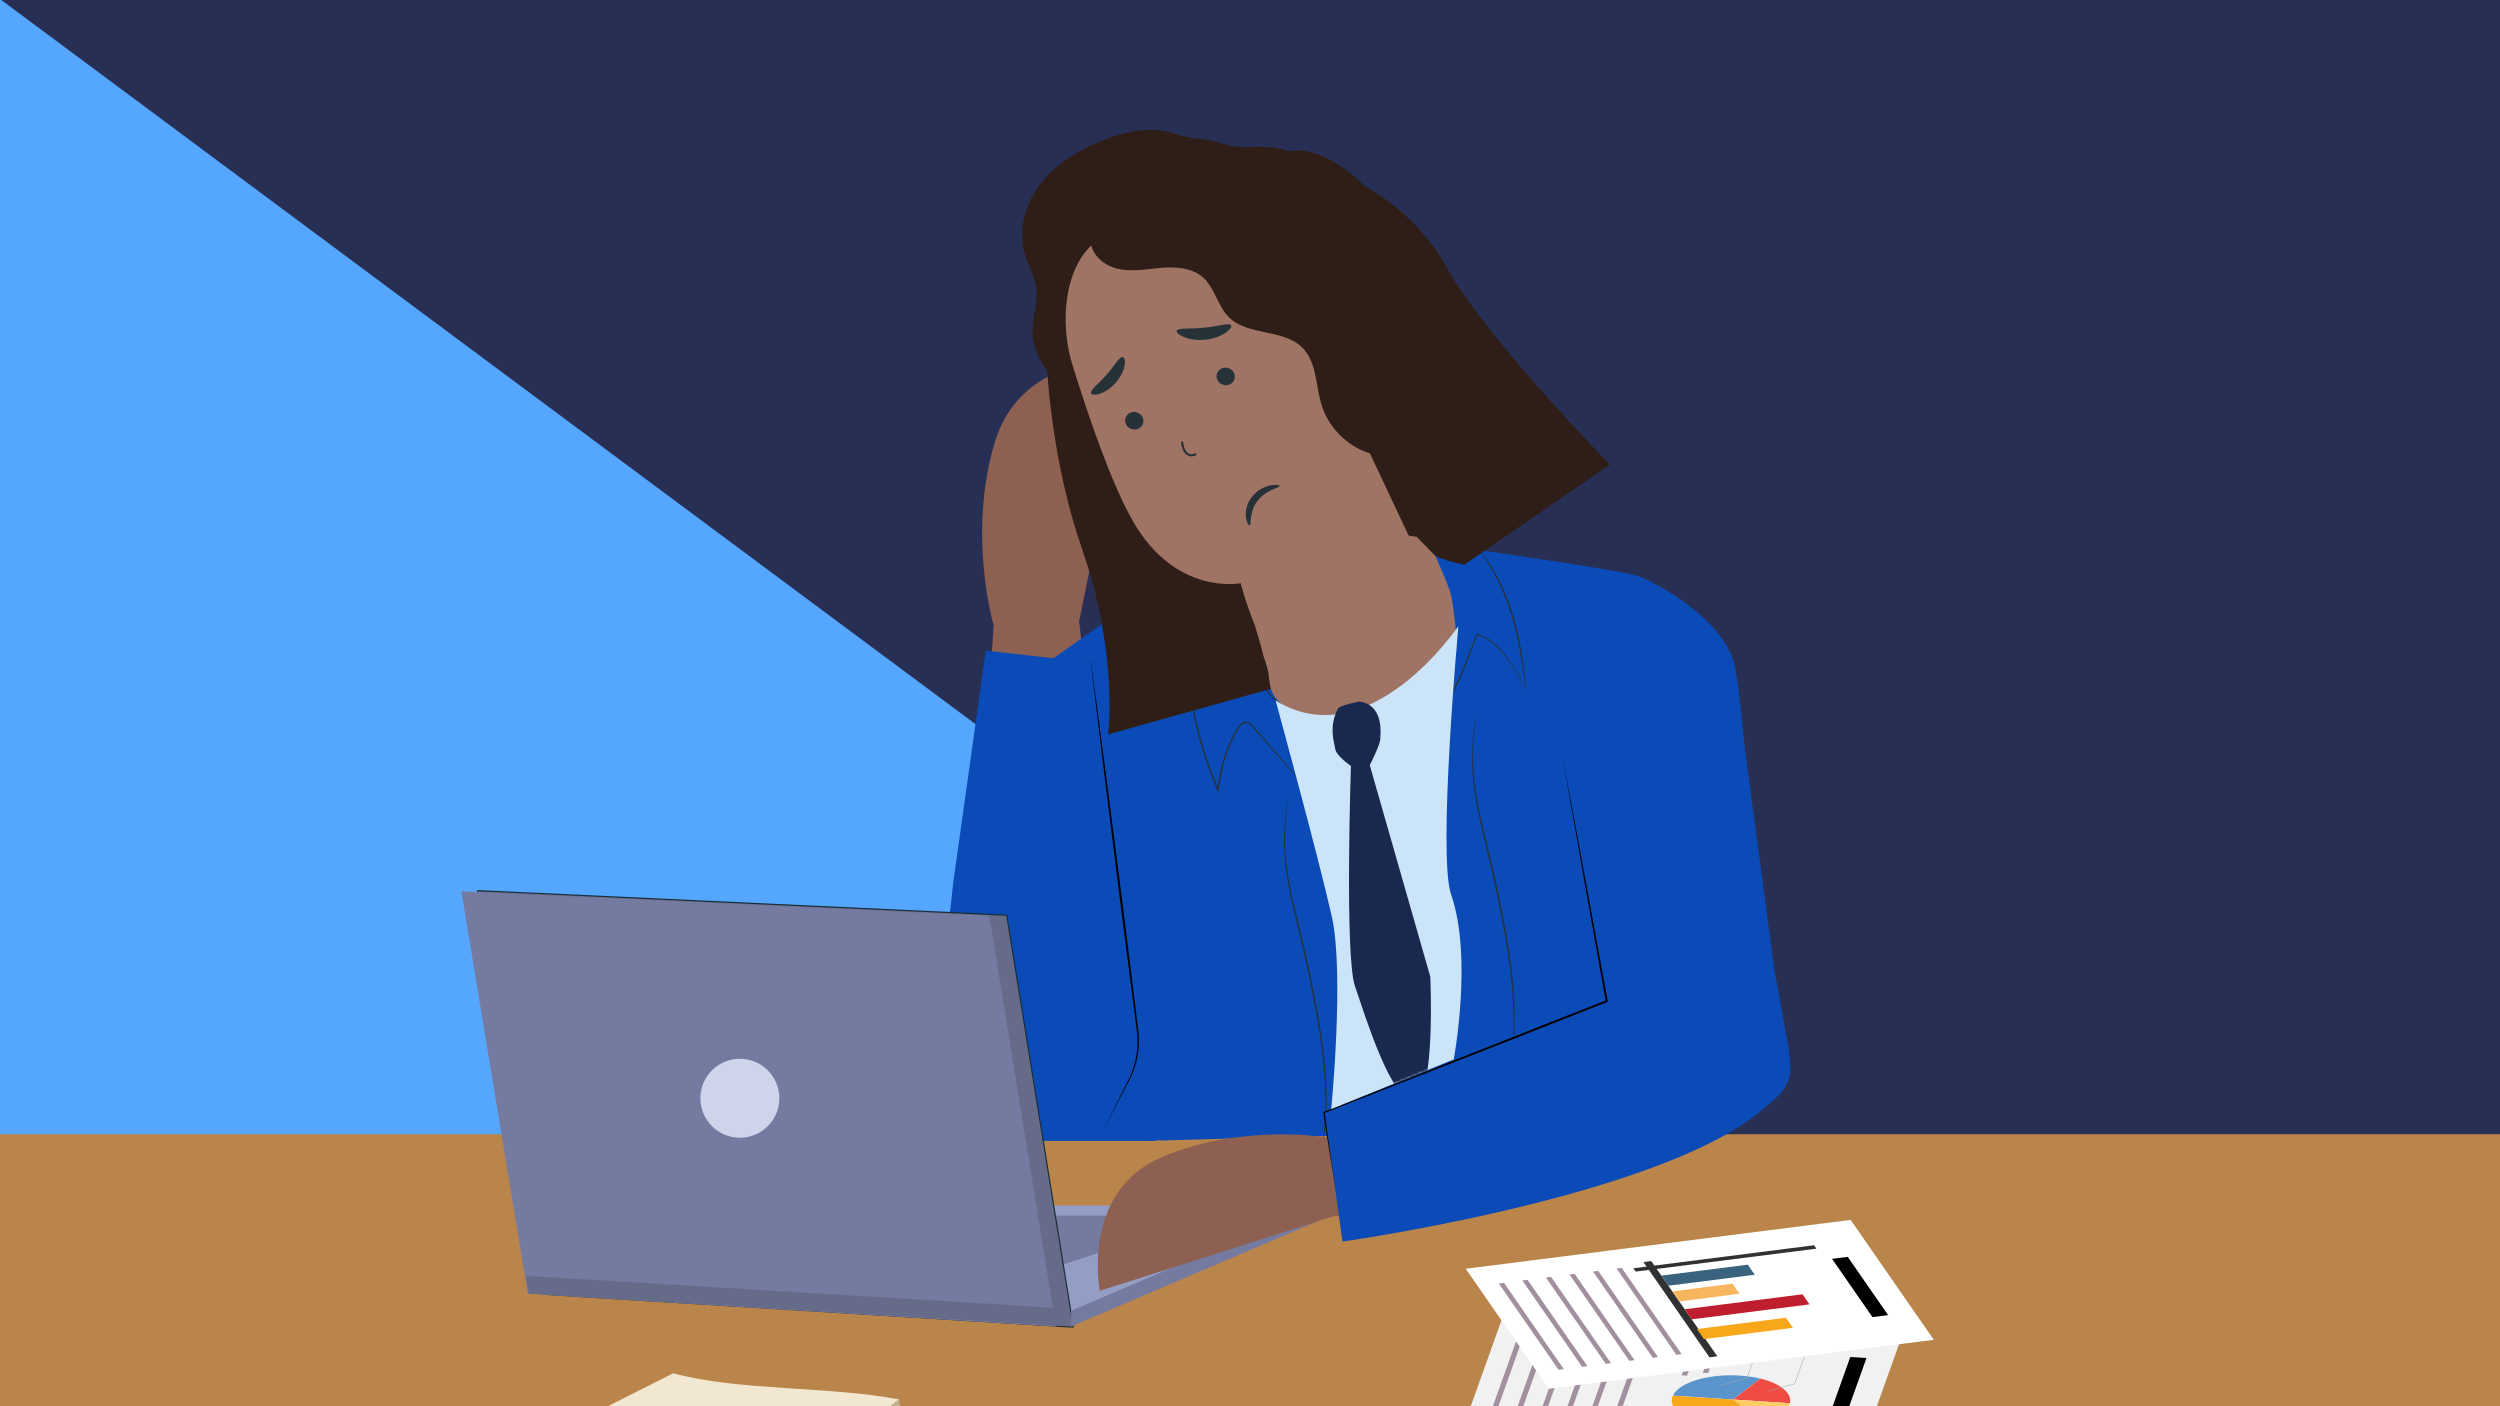
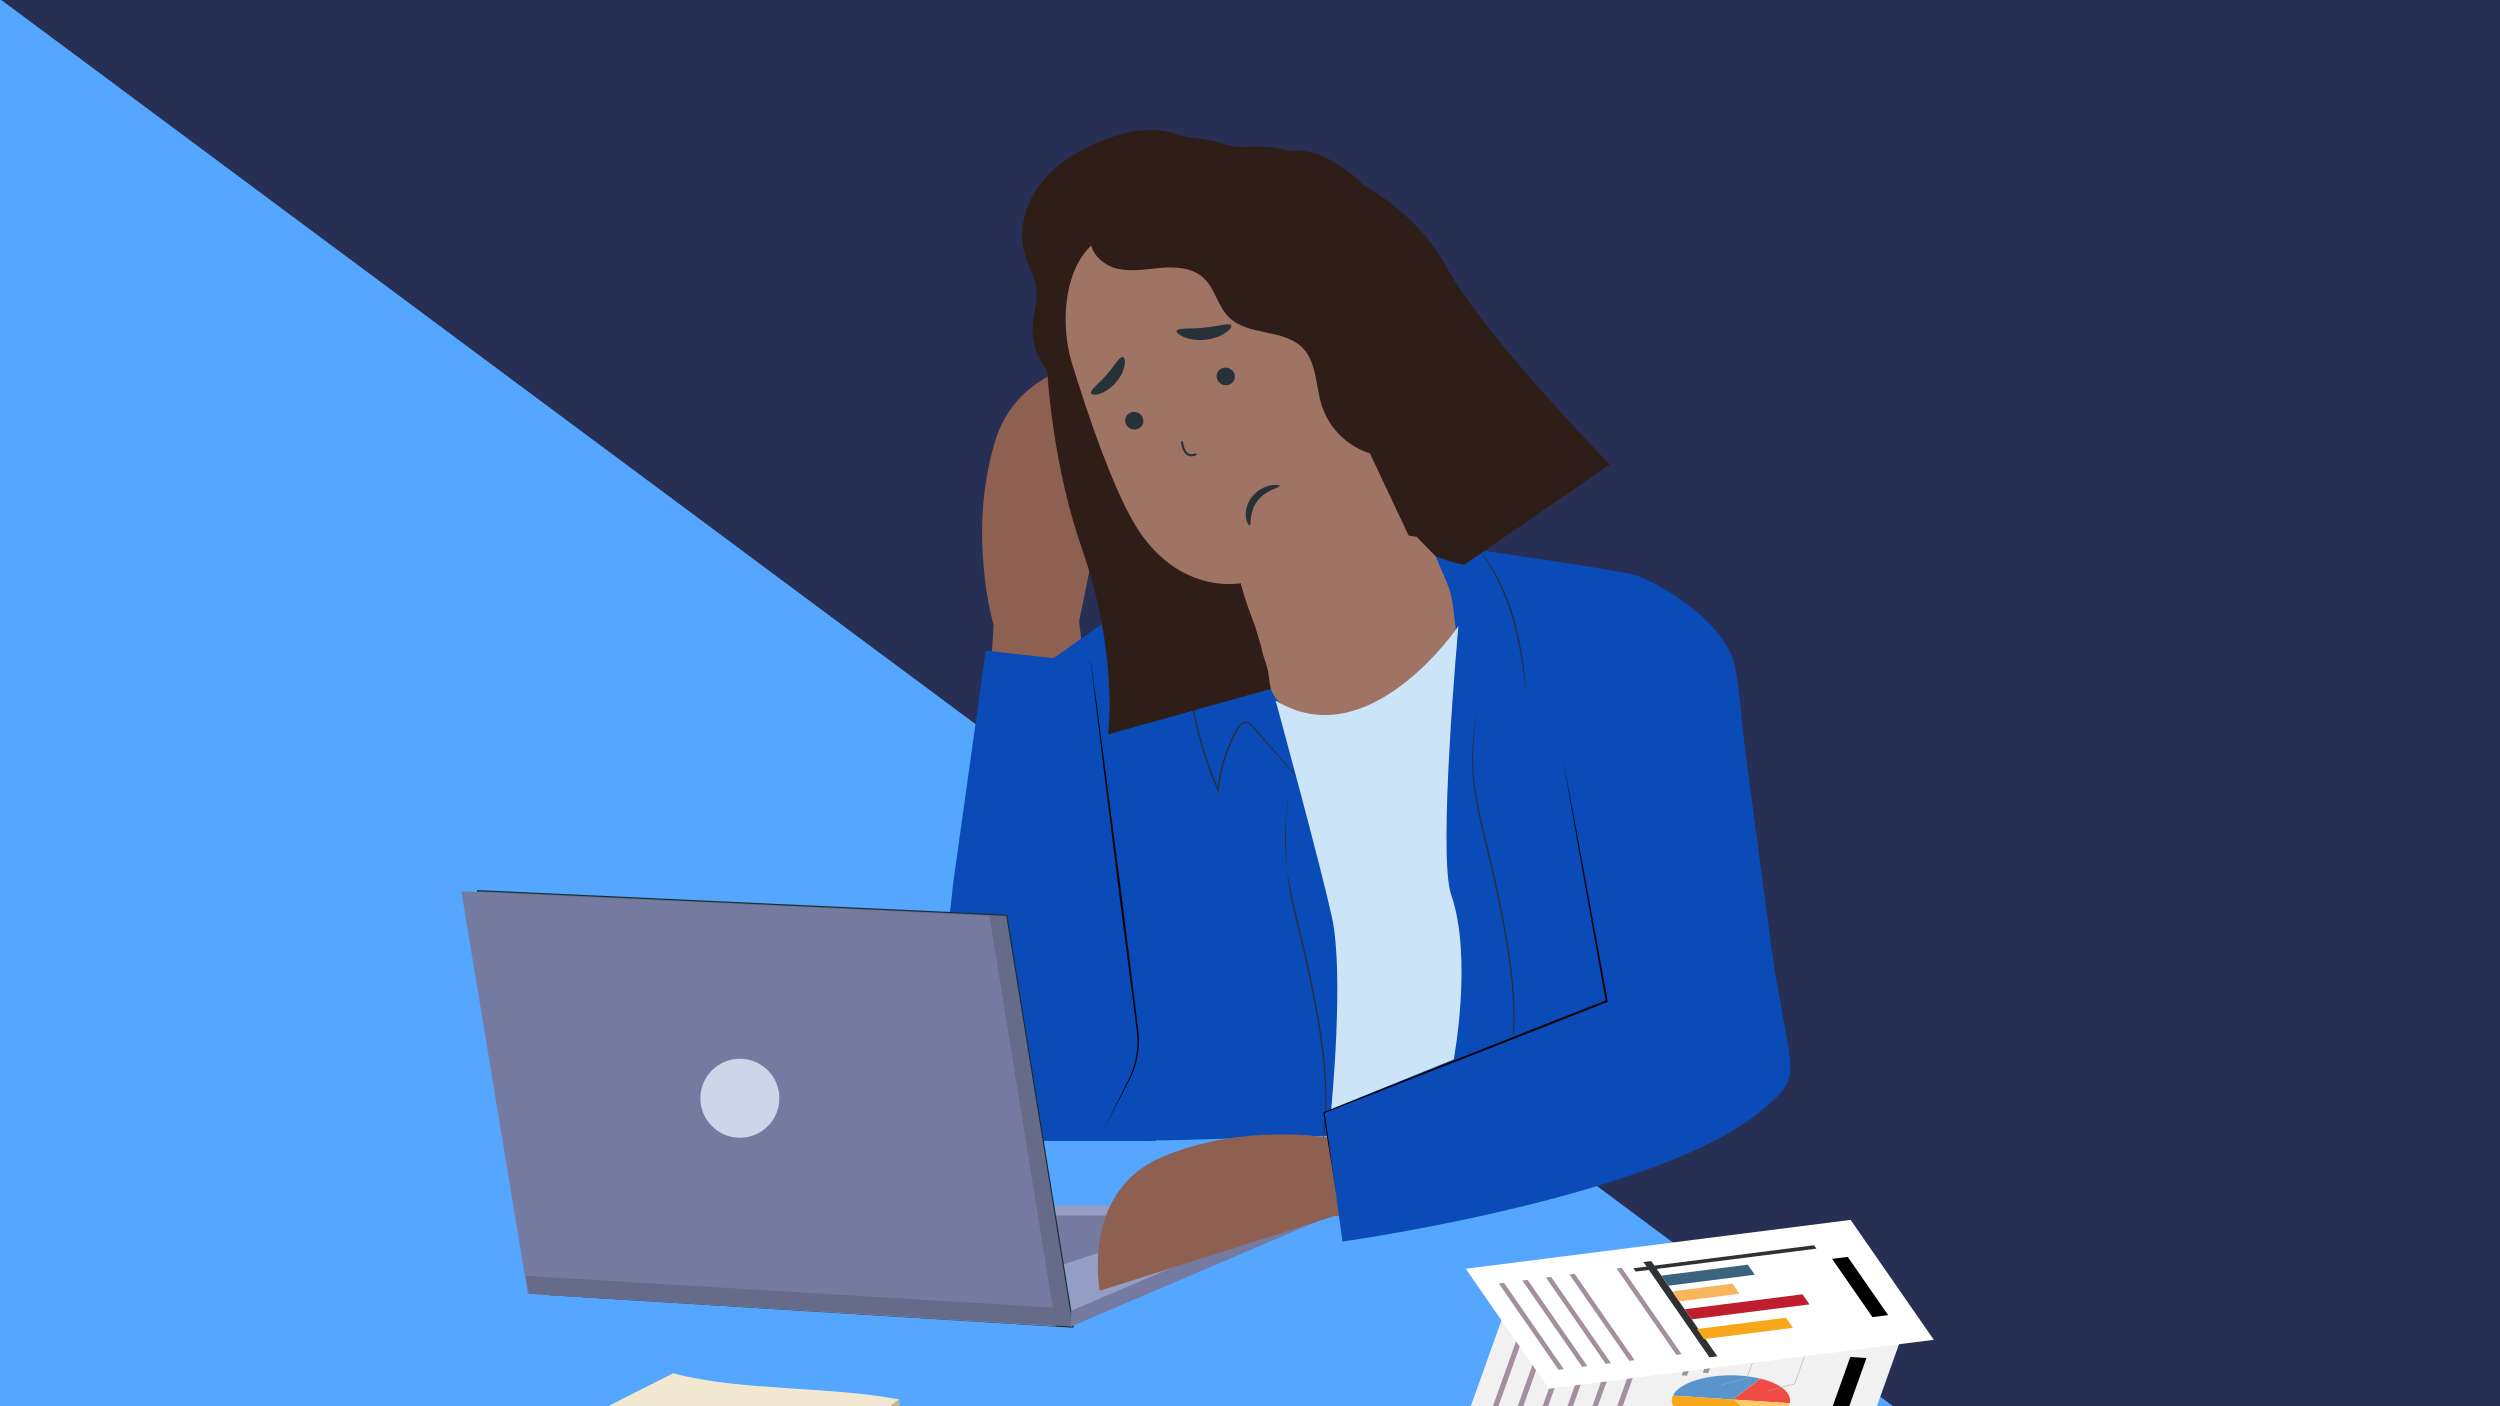
<svg xmlns="http://www.w3.org/2000/svg" width="1040" height="585" viewBox="0 0 1040 585" fill="none">
  <rect x="0" y="0" width="1040" height="585" fill="#808080" stroke="none" />
  <g clip-path="url(#clip0_3928_140467)">
    <rect width="1040" height="585" fill="#282F54" />
    <path fill-rule="evenodd" clip-rule="evenodd" d="M804 597.217V597.609H0V0H0.528L804 597.217Z" fill="#54A6FF" />
-     <path d="M1046.5 652.003H-19.5V471.849H1046.5V652.003Z" fill="#B9854B" />
    <g clip-path="url(#clip1_3928_140467)">
      <path d="M270.031 592.387C304.567 587.756 339.615 587.635 374 581.914C374.422 586.061 375.357 590.147 376.805 594.082C363.171 604.615 343.807 622.958 330.174 633.491C329.692 633.854 226.387 626.529 213.508 626.983C210.823 622.897 210.281 616.42 208.471 611.94L270.001 592.327L270.031 592.387Z" fill="#C2B38C" />
      <path d="M234.169 594.445C225.814 601.104 217.338 607.854 207.566 612.182C246.776 614.089 285.957 617.055 325.047 621.051C326.766 621.232 328.576 621.384 330.174 620.718C331.501 620.173 332.557 619.083 333.552 618.054C346.1 605.13 359.552 593.144 373.818 582.156C345.708 576.648 307.734 578.736 280.045 571.29L234.169 594.415V594.445Z" fill="#F2E8D1" />
      <path d="M284.69 595.505C274.918 599.833 265.024 604.192 254.468 605.887C291.929 617.752 329.058 630.585 365.856 644.387C367.485 644.993 369.174 645.628 370.893 645.386C372.31 645.205 373.607 644.418 374.844 643.691C390.257 634.399 406.303 626.227 422.892 619.235C397.104 606.734 359.854 599.076 334.94 584.82L284.72 595.505H284.69Z" fill="#E9DAB8" />
    </g>
    <path d="M411.903 282.884L451.851 282.605L448.904 258.575L471.136 149.276C471.136 149.276 425.402 145.419 413.831 183.982C402.26 222.544 413.354 260.098 413.354 260.098L411.903 282.875V282.884Z" fill="#8E6052" />
    <path d="M582.932 207.002L592.61 212.192L614.04 228.689C614.04 228.689 679.341 237.929 681.864 239.821C686.555 241.384 717.357 256.683 721.773 277.478C726.188 298.273 735.263 433.944 735.263 433.944L720.142 467.722L484.31 474.408L428.249 473.615C428.249 473.615 406.702 423.313 406.702 409.446C406.702 395.58 413.001 291.614 413.001 291.614L480.227 244.222L582.932 207.011V207.002Z" fill="#0A4BB7" />
    <path d="M614.651 227.706C614.651 227.706 614.75 227.913 614.984 228.264C615.263 228.67 615.615 229.183 616.038 229.796C616.984 231.102 618.255 233.058 619.751 235.517C620.472 236.761 621.301 238.103 622.058 239.617C622.878 241.103 623.644 242.734 624.446 244.464C626.005 247.933 627.501 251.843 628.79 256.042C631.322 264.466 632.629 272.35 633.503 278.044C633.899 280.828 634.233 283.126 634.476 284.811C634.584 285.549 634.674 286.162 634.746 286.649C634.818 287.072 634.863 287.288 634.881 287.288C634.899 287.288 634.899 287.063 634.872 286.64C634.827 286.144 634.782 285.531 634.719 284.784C634.575 283.171 634.314 280.846 633.944 277.981C633.178 272.26 631.944 264.331 629.393 255.862C628.096 251.636 626.573 247.708 624.978 244.221C624.158 242.491 623.365 240.851 622.527 239.374C621.743 237.86 620.886 236.526 620.139 235.283C618.589 232.841 617.246 230.913 616.246 229.652C615.786 229.066 615.407 228.58 615.092 228.183C614.822 227.85 614.678 227.688 614.66 227.697L614.651 227.706Z" fill="#263238" />
-     <path d="M634.891 287.298C634.891 287.298 633.81 284.414 631.052 279.603C629.655 277.216 627.826 274.341 625.285 271.323C623.987 269.836 622.527 268.305 620.761 266.908C618.986 265.557 616.868 264.304 614.372 263.845L614.183 263.809L614.11 263.989C612.588 267.953 610.992 272.269 609.154 276.819C607.307 281.36 605.18 286.144 602.386 290.83C599.611 295.524 596.15 300.11 591.978 304.281C587.815 308.462 582.967 312.21 577.722 315.58C575.974 316.616 574.27 317.715 572.522 318.679C570.756 319.616 569.008 320.553 567.278 321.472L567.593 321.49C564.628 319.445 561.708 317.427 558.852 315.463C557.428 314.481 556.013 313.508 554.616 312.543C553.211 311.588 551.841 310.633 550.552 309.615C545.361 305.561 540.865 301.173 536.99 296.875L536.972 296.857L536.954 296.839C531.565 292.704 527.392 287.964 524.518 283.27C521.58 278.603 519.904 274.053 518.913 270.242C517.93 266.422 517.615 263.313 517.489 261.214C517.417 260.16 517.435 259.349 517.408 258.799C517.39 258.25 517.363 257.97 517.363 257.97C517.363 257.97 517.336 258.25 517.327 258.799C517.327 259.349 517.281 260.16 517.327 261.214C517.408 263.331 517.669 266.449 518.615 270.314C519.57 274.161 521.22 278.765 524.148 283.495C527.014 288.253 531.204 293.055 536.629 297.254L536.593 297.218C540.477 301.569 544.965 305.984 550.192 310.084C551.498 311.111 552.868 312.084 554.274 313.039C555.671 314.003 557.076 314.985 558.509 315.967C561.366 317.94 564.277 319.959 567.25 322.013L567.404 322.121L567.566 322.031C569.305 321.103 571.062 320.175 572.838 319.229C574.595 318.256 576.307 317.157 578.064 316.111C583.345 312.724 588.229 308.94 592.42 304.714C596.628 300.506 600.107 295.866 602.891 291.127C605.694 286.388 607.811 281.576 609.65 277.017C611.479 272.449 613.056 268.116 614.552 264.151L614.3 264.295C616.688 264.719 618.76 265.917 620.509 267.233C622.248 268.584 623.708 270.098 625.005 271.557C627.547 274.531 629.403 277.369 630.827 279.729C632.242 282.099 633.233 284.009 633.891 285.306C634.206 285.937 634.45 286.433 634.621 286.793C634.792 287.126 634.882 287.298 634.891 287.289V287.298Z" fill="#263238" />
    <path d="M493.826 267.145C493.826 267.145 493.421 274.208 494.701 285.597C495.34 291.291 496.485 298.04 498.395 305.401C500.288 312.771 502.982 320.727 506.407 328.854L506.866 329.944L507.01 328.754C507.091 328.043 507.163 327.277 507.281 326.52C507.884 322.051 508.939 317.753 510.336 313.735C511.029 311.726 511.813 309.789 512.67 307.924C513.093 306.995 513.544 306.085 513.994 305.193C514.463 304.302 514.895 303.419 515.472 302.671C516.04 301.914 516.734 301.238 517.554 300.941C518.374 300.625 519.266 300.833 519.933 301.391C520.609 301.941 521.176 302.689 521.78 303.355C522.375 304.031 522.961 304.698 523.537 305.356C525.835 307.978 527.98 310.428 529.945 312.663C533.847 317.087 537.019 320.682 539.254 323.213C540.335 324.421 541.191 325.376 541.804 326.06C542.083 326.358 542.299 326.601 542.48 326.79C542.633 326.952 542.714 327.034 542.723 327.025C542.723 327.025 542.66 326.925 542.525 326.745C542.363 326.547 542.155 326.286 541.894 325.97C541.299 325.268 540.479 324.286 539.425 323.042C537.235 320.483 534.108 316.843 530.269 312.365C528.323 310.113 526.205 307.653 523.925 305.013C523.357 304.356 522.771 303.68 522.186 302.995C521.582 302.328 521.041 301.59 520.275 300.95C519.527 300.301 518.347 300.004 517.356 300.4C516.364 300.77 515.616 301.517 515.013 302.319C514.391 303.121 513.94 304.04 513.472 304.923C513.012 305.824 512.552 306.734 512.129 307.671C511.264 309.545 510.471 311.5 509.759 313.528C508.344 317.582 507.272 321.916 506.668 326.43C506.551 327.205 506.488 327.971 506.398 328.691L507.001 328.601C503.586 320.501 500.882 312.582 498.963 305.257C497.035 297.931 495.845 291.21 495.151 285.543C494.448 279.876 494.169 275.263 494.043 272.082C493.962 270.487 493.962 269.253 493.917 268.415C493.899 268.028 493.89 267.712 493.871 267.46C493.862 267.244 493.844 267.136 493.835 267.136L493.826 267.145Z" fill="#263238" />
    <path d="M589.881 224.066C589.881 224.066 589.935 224.157 590.062 224.31C590.215 224.481 590.404 224.697 590.638 224.967C591.179 225.517 591.873 226.409 592.765 227.553C594.495 229.896 596.676 233.536 598.569 238.383C600.506 243.213 602.11 249.249 602.912 256.079C603.66 262.908 603.579 270.558 601.948 278.324C601.173 282.216 599.983 285.92 598.569 289.37C597.199 292.848 595.414 296.011 593.594 298.912C589.836 304.678 585.484 309.174 581.483 312.49C579.527 314.211 577.545 315.499 575.886 316.734C574.129 317.815 572.642 318.806 571.372 319.527C570.128 320.211 569.146 320.752 568.425 321.148C568.119 321.329 567.866 321.464 567.668 321.581C567.497 321.68 567.416 321.743 567.416 321.752C567.416 321.761 567.515 321.725 567.695 321.644C567.902 321.545 568.164 321.419 568.479 321.266C569.209 320.896 570.218 320.392 571.489 319.752C572.777 319.058 574.291 318.094 576.076 317.031C577.761 315.815 579.779 314.553 581.762 312.841C585.817 309.544 590.251 305.039 594.072 299.236C595.928 296.308 597.73 293.128 599.127 289.614C600.569 286.127 601.777 282.388 602.561 278.459C604.219 270.612 604.282 262.899 603.489 256.016C602.651 249.132 600.984 243.068 598.983 238.221C597.028 233.356 594.766 229.716 592.963 227.409C592.035 226.274 591.305 225.4 590.737 224.877C590.485 224.634 590.278 224.427 590.116 224.265C589.971 224.129 589.899 224.066 589.89 224.075L589.881 224.066Z" fill="#263238" />
-     <path d="M548.769 483.12C548.769 483.12 548.815 482.993 548.887 482.741C548.959 482.453 549.049 482.074 549.157 481.606C549.364 480.606 549.77 479.137 550.094 477.218C550.806 473.389 551.545 467.785 551.761 460.811C551.96 453.846 551.626 445.53 550.455 436.385C549.337 427.24 547.49 417.275 545.336 406.878C543.272 396.453 540.668 386.65 538.568 377.712C536.433 368.775 535.054 360.594 534.684 353.656C534.324 346.718 534.757 341.096 535.288 337.249C535.495 335.312 535.829 333.843 535.964 332.825C536.036 332.347 536.099 331.969 536.135 331.672C536.171 331.41 536.18 331.275 536.171 331.275C536.162 331.275 536.126 331.401 536.072 331.663C536.009 331.951 535.937 332.329 535.838 332.807C535.667 333.816 535.288 335.285 535.045 337.222C534.441 341.069 533.936 346.718 534.243 353.692C534.558 360.666 535.892 368.901 538.001 377.857C540.082 386.83 542.66 396.606 544.723 407.022C546.877 417.41 548.742 427.357 549.878 436.475C551.076 445.584 551.455 453.873 551.311 460.811C551.158 467.758 550.491 473.353 549.851 477.182C549.571 479.101 549.202 480.57 549.031 481.588C548.941 482.065 548.878 482.444 548.824 482.732C548.778 482.993 548.76 483.129 548.769 483.129V483.12Z" fill="#263238" />
+     <path d="M548.769 483.12C548.769 483.12 548.815 482.993 548.887 482.741C548.959 482.453 549.049 482.074 549.157 481.606C549.364 480.606 549.77 479.137 550.094 477.218C550.806 473.389 551.545 467.785 551.761 460.811C551.96 453.846 551.626 445.53 550.455 436.385C549.337 427.24 547.49 417.275 545.336 406.878C543.272 396.453 540.668 386.65 538.568 377.712C536.433 368.775 535.054 360.594 534.684 353.656C534.324 346.718 534.757 341.096 535.288 337.249C535.495 335.312 535.829 333.843 535.964 332.825C536.036 332.347 536.099 331.969 536.135 331.672C536.171 331.41 536.18 331.275 536.171 331.275C536.162 331.275 536.126 331.401 536.072 331.663C536.009 331.951 535.937 332.329 535.838 332.807C535.667 333.816 535.288 335.285 535.045 337.222C534.558 360.666 535.892 368.901 538.001 377.857C540.082 386.83 542.66 396.606 544.723 407.022C546.877 417.41 548.742 427.357 549.878 436.475C551.076 445.584 551.455 453.873 551.311 460.811C551.158 467.758 550.491 473.353 549.851 477.182C549.571 479.101 549.202 480.57 549.031 481.588C548.941 482.065 548.878 482.444 548.824 482.732C548.778 482.993 548.76 483.129 548.769 483.129V483.12Z" fill="#263238" />
    <path d="M627.019 449.234C627.019 449.234 627.064 449.108 627.136 448.856C627.208 448.567 627.299 448.189 627.407 447.721C627.614 446.72 628.02 445.252 628.344 443.333C629.056 439.503 629.795 433.899 630.011 426.926C630.209 419.961 629.876 411.645 628.704 402.5C627.587 393.355 625.74 383.39 623.586 372.992C621.522 362.568 618.918 352.765 616.818 343.827C614.682 334.889 613.304 326.708 612.934 319.771C612.574 312.833 613.006 307.211 613.538 303.363C613.745 301.426 614.079 299.958 614.214 298.94C614.286 298.462 614.349 298.084 614.385 297.786C614.421 297.525 614.43 297.39 614.421 297.39C614.412 297.39 614.376 297.516 614.322 297.777C614.259 298.066 614.187 298.444 614.088 298.922C613.916 299.931 613.538 301.399 613.295 303.336C612.691 307.184 612.186 312.833 612.493 319.807C612.808 326.78 614.142 335.015 616.25 343.971C618.332 352.945 620.909 362.721 622.973 373.136C625.127 383.525 626.992 393.472 628.128 402.59C629.326 411.699 629.705 419.988 629.56 426.926C629.407 433.872 628.74 439.467 628.101 443.297C627.821 445.216 627.452 446.684 627.281 447.703C627.19 448.18 627.127 448.559 627.073 448.847C627.028 449.108 627.01 449.243 627.019 449.243V449.234Z" fill="#263238" />
    <path d="M552.491 342.114C552.645 342.015 550.554 338.682 548.238 334.438C545.904 330.194 544.228 326.644 544.057 326.716C543.975 326.752 544.3 327.68 544.931 329.149C545.562 330.618 546.517 332.6 547.679 334.735C548.851 336.871 550.013 338.745 550.905 340.06C551.797 341.385 552.41 342.159 552.482 342.105L552.491 342.114Z" fill="#263238" />
    <path d="M721.213 276.477L738.157 403.489C738.157 403.489 742.587 427.987 744.151 436.587C744.933 445.448 747.112 451.783 732.946 461.306C720.988 469.343 695.674 472.767 690.646 467.73C685.608 462.694 675.687 453.468 674.524 449.215C673.362 444.953 665.215 380.19 665.215 380.19L661.989 362.026C661.989 362.026 673.993 365.9 681.355 360.864C688.717 355.827 698.396 334.149 698.396 334.149L709.237 350.8L721.222 276.477H721.213Z" fill="#0A4BB7" />
    <path d="M453.861 275.622C460.972 338.394 470.235 405.212 480.887 474.633H398.377C382.868 440.287 392.349 410.329 396.485 367.622L410.092 270.657L453.861 275.622Z" fill="#0A4BB7" />
    <path d="M449.332 274.487L453.856 275.577H453.883V275.604C457.659 303.075 463.228 346.44 466.787 374.272C467.175 377.515 473.555 428.313 473.663 429.827C474.213 436.071 473.096 442.459 470.437 448.126C466.643 455.523 462.75 462.83 458.911 470.182C462.615 462.767 466.4 455.37 470.05 447.946C472.6 442.315 473.654 436.035 473.05 429.881C472.852 428.124 466.337 377.804 465.904 374.38C462.399 346.44 457.019 303.273 453.811 275.613C453.973 275.739 449.314 274.442 449.332 274.478V274.487Z" fill="black" />
    <path d="M557.691 221.868C548.562 233.383 533.36 248.7 518.554 251.583C520.563 251.043 522.51 250.322 524.375 249.421C537.406 242.97 547.814 232.329 557.691 221.868Z" fill="black" />
    <path d="M548.099 501.501H426.11L445.575 551.821L548.099 501.501Z" fill="#949DC4" />
    <path d="M438.597 505.7H503.688L435.308 528.369" fill="#757AA1" />
    <path d="M446.223 551.822L226.567 538.18L198.919 370.767L418.576 380.966L446.223 551.822Z" fill="#C9C9C9" stroke="#1A2E35" stroke-linecap="round" stroke-linejoin="round" />
    <path d="M446.223 551.822L226.567 538.18L198.919 370.767L418.576 380.966L446.223 551.822Z" fill="#666B89" />
    <path d="M439.239 551.822L219.583 538.18L191.927 370.767L411.583 380.966L439.239 551.822Z" fill="#757AA1" />
    <path d="M218.716 530.747L220.023 538.18L446.222 551.821L444.915 544.388L218.716 530.747Z" fill="#666B89" />
    <path d="M548.098 508.042L445.573 551.821V545.28L548.098 501.501V508.042Z" fill="#757AA1" />
    <path d="M573.558 469.74L577.253 506.213L555.039 505.897L457.498 536.972C457.498 536.972 449.46 495.635 483.506 481.273C517.551 466.911 552.913 473.317 552.913 473.317L573.549 469.74H573.558Z" fill="#8E6052" />
    <path d="M665.306 415.583L551.103 463.101L558.474 516.476C558.474 516.476 726.368 493.023 744.752 446.748" fill="#0A4BB7" />
    <path d="M555.712 496.086C554.306 486.175 551.882 472.606 550.513 462.857L550.486 462.668L550.666 462.596C570.23 454.838 619.938 435.143 638.826 427.655L668.248 416.105L668.005 416.546C662.85 388.12 655.11 344.088 650.216 315.932C655.605 343.881 663.553 388.084 668.798 416.402L668.861 416.726L668.555 416.843C635.744 429.881 584.09 450 550.855 463.046L551.008 462.785C552.324 472.498 554.415 486.247 555.73 496.086H555.712Z" fill="black" />
    <path d="M450.749 228.606C438.871 194.855 435.78 157.698 435.708 143.345L513.009 224.399L540.467 282.738L461.526 304.83C462.878 293.487 462.617 262.366 450.739 228.606H450.749Z" fill="#2F1E17" stroke="#2F1E17" />
    <path d="M598.718 118.289C594.33 113.64 588.932 109.955 585.048 104.883C576.73 93.954 572.774 80.195 561.726 72.005C553.877 66.203 546.037 61.491 536.349 62.869C524.067 58.977 518.029 63.013 508.792 59.779C502.042 57.409 495.536 58.04 488.768 55.652C479.153 52.237 468.411 54.598 458.904 58.355C449.163 62.23 439.8 67.735 433.257 75.934C426.715 84.133 423.336 95.323 426.228 105.405C427.634 110.316 430.455 114.866 431.076 119.911C431.761 125.488 429.743 131.047 429.526 136.652C429.067 148.545 437.817 160.113 449.343 162.988L553.958 216.434C570.052 215.182 600.214 193.342 606.026 178.286C611.839 163.231 609.784 130.029 598.718 118.28V118.289Z" fill="#2F1E17" />
    <path d="M446.056 151.51C439.757 131.165 443.641 101.784 464.232 96.369L531.954 88.521C538.208 86.872 541.831 91.621 544.021 97.72L591.529 225.301C591.529 225.301 597.882 248.114 600.207 245.681C600.811 245.042 600.045 247.438 599.928 248.294C597.693 261.791 600.964 296.93 560.394 299.39C551.32 299.93 532.612 287.154 527.511 278.658L522.041 260.268C517.337 248.285 516.139 242.51 516.193 242.618C516.193 242.618 489.23 248.042 471.369 216.931C462.502 201.461 453.04 174.143 446.056 151.519V151.492V151.51Z" fill="#A07464" />
    <g clip-path="url(#clip2_3928_140467)">
      <path d="M506.111 156.094C505.892 158.1 507.391 159.944 509.488 160.22C511.586 160.497 513.465 159.079 513.684 157.085C513.903 155.08 512.405 153.224 510.307 152.959C508.209 152.682 506.33 154.089 506.111 156.094Z" fill="#263238" />
    </g>
    <g clip-path="url(#clip3_3928_140467)">
      <path d="M468.079 174.534C467.86 176.54 469.359 178.384 471.456 178.66C473.554 178.937 475.433 177.519 475.652 175.525C475.871 173.52 474.372 171.664 472.275 171.399C470.177 171.122 468.298 172.529 468.079 174.534Z" fill="#263238" />
    </g>
    <path d="M547.902 222.894C550.677 220.236 553.426 217.263 556.03 213.938C556.03 213.938 553.732 241.409 519.416 250.906L516.199 242.626V242.599C516.199 242.599 532.546 237.571 547.893 222.885" fill="#A07464" />
    <path d="M547.068 87.024C541.986 83.871 535.578 84.033 529.613 84.438C503.876 86.276 478.355 91.187 453.772 99.052C453.114 105.161 458.845 110.378 464.82 111.784C470.794 113.189 477.039 111.937 483.149 111.423C489.259 110.91 496.009 111.405 500.578 115.541C505.435 119.938 506.534 127.299 511.175 131.921C519.132 139.876 533.929 136.678 541.841 144.688C547.825 150.724 547.239 160.428 549.808 168.564C552.682 177.781 560.189 185.395 569.336 188.422C576.563 190.828 584.628 190.269 591.558 187.17C580.222 158.951 568.858 130.749 557.512 102.53C555.133 96.647 552.475 90.376 547.077 87.051V87.024H547.068Z" fill="#2F1E17" />
    <path d="M601.424 111.541C589.276 89.151 567.712 76.889 558.448 73.555L555.645 157.167L586.203 222.075C589.61 229.31 602.866 233.301 609.066 234.4L668.956 193.171C651.501 175.286 613.562 133.931 601.424 111.541Z" fill="#2F1E17" stroke="#2F1E17" />
    <path d="M512.162 135.363C511.405 134.138 506.674 135.796 500.816 136.318C494.968 136.958 490.003 136.255 489.498 137.607C489.282 138.247 490.345 139.319 492.481 140.211C494.598 141.103 497.797 141.697 501.312 141.346C504.817 140.995 507.845 139.787 509.747 138.499C511.666 137.21 512.504 135.949 512.162 135.363Z" fill="#263238" />
    <path d="M466.981 148.546C465.449 148.537 463.565 152.303 460.303 155.907C457.149 159.61 453.653 161.979 453.878 163.475C454.022 164.169 455.293 164.466 457.293 163.872C459.276 163.295 461.934 161.709 464.142 159.204C466.341 156.691 467.558 153.87 467.855 151.843C468.17 149.798 467.702 148.591 466.981 148.546Z" fill="#263238" />
    <path d="M519.864 218.597C520.666 218.462 519.45 213.2 523.081 208.416C526.704 203.623 532.453 202.902 532.318 202.163C532.318 201.821 530.831 201.433 528.452 201.92C526.109 202.379 522.892 203.92 520.675 206.839C518.458 209.767 517.99 213.101 518.314 215.299C518.63 217.543 519.513 218.714 519.873 218.597H519.864Z" fill="#263238" />
    <path d="M497.618 189.35C497.618 189.35 497.528 189.422 497.474 189.449C496.096 190.017 494.879 189.981 493.87 189.368C491.653 188.007 491.328 184.241 491.31 184.088C491.292 183.836 491.482 183.629 491.725 183.602C491.977 183.584 492.194 183.764 492.212 184.016C492.212 184.052 492.518 187.485 494.347 188.602C495.095 189.062 496.032 189.071 497.132 188.62C497.366 188.53 497.627 188.638 497.718 188.863C497.79 189.035 497.745 189.233 497.618 189.35Z" fill="#263238" />
    <path d="M597.187 231.365C605.036 249.682 603.522 244.997 605.865 264.008C608.208 283.019 585.886 314.923 568.728 321.374C557.599 313.22 543.298 301.832 532.926 292.74C526.212 286.857 529.429 282.622 526.104 274.342C524.184 269.567 525.067 265.458 521.76 256.575C520.436 253.025 520.039 248.267 522.67 245.528C539.549 227.977 565.277 219.4 589.32 223.301" fill="#A07464" />
    <path d="M530.648 291.416C530.648 291.416 548.834 357.801 554.069 381.488C559.305 405.175 553.79 461.37 553.79 461.37L604.759 440.71C604.759 440.71 612.753 398.291 603.66 372.117C597.992 355.818 606.688 260.484 606.688 260.484C606.688 260.484 569.497 315.373 530.648 291.407V291.416Z" fill="#CCE4F7" />
    <mask id="mask0_3928_140467" style="mask-type:luminance" maskUnits="userSpaceOnUse" x="551" y="284" width="54" height="169">
      <path d="M554.65 369.055C554.65 369.055 564.662 425.159 564.193 434.007C563.725 442.855 575.998 452.432 575.998 452.432L604.304 440.963C604.304 440.963 597.617 395.147 595.301 385.588L574.367 284.713L551.379 288.956L554.65 369.046V369.055Z" fill="white" />
    </mask>
    <g mask="url(#mask0_3928_140467)">
-       <path d="M567.707 291.415C567.707 291.415 559.128 292.775 556.722 294.577C552.478 302.263 555.199 309.39 555.406 311.318C555.776 314.498 561.985 318.616 561.985 318.616C561.985 318.616 559.344 397.624 563.661 410.22C567.987 422.816 578.863 458.378 588.1 457.693C597.328 456.99 595.003 406.328 595.003 406.328L569.816 318.292C569.816 318.292 574.628 308.984 574.214 306.966C575.583 291.649 565.175 291.874 565.175 291.874L567.716 291.406L567.707 291.415Z" fill="#19284F" />
-     </g>
+       </g>
    <path d="M608.109 595.412L626.492 543.974L791.566 554.795L773.182 606.233L608.109 595.412Z" fill="#F1F1F2" />
    <path d="M669.711 593.457L684.139 553.084L686.383 553.228L671.955 593.637L669.711 593.457Z" fill="#A2909E" />
    <path d="M708.372 571.067L714.112 555.047L716.356 555.191L710.616 571.211L708.372 571.067Z" fill="#A2909E" />
    <path d="M699.565 572.129L705.873 554.506L708.117 554.65L701.809 572.273L699.565 572.129Z" fill="#A2909E" />
    <path d="M659.627 592.818L674.019 552.408L676.299 552.588L661.835 592.962L659.627 592.818Z" fill="#A2909E" />
    <path d="M649.505 592.142L663.933 551.769L666.177 551.913L651.749 592.287L649.505 592.142Z" fill="#A2909E" />
    <path d="M639.392 591.502L653.82 551.092L656.064 551.236L641.636 591.646L639.392 591.502Z" fill="#A2909E" />
    <path d="M629.275 590.818L643.702 550.445L645.946 550.589L631.555 590.962L629.275 590.818Z" fill="#A2909E" />
    <path d="M619.193 590.142L633.62 549.768L635.864 549.913L621.437 590.322L619.193 590.142Z" fill="#A2909E" />
    <path d="M759.528 593.032L769.72 564.516L776.452 564.939L766.26 593.456L759.528 593.032Z" fill="black" />
    <path d="M723.796 572.238C710.721 571.382 698.501 575.085 695.933 580.572L720.877 582.212L732.276 573.527C729.708 572.887 726.86 572.454 723.76 572.247H723.796V572.238Z" fill="#5995CC" />
    <path d="M732.316 573.519L720.917 582.204L744.572 583.736C745.644 579.501 740.58 575.51 732.316 573.483V573.519Z" fill="#EF4D43" />
    <path d="M721.232 582.24L695.936 580.601C695.936 580.601 695.792 580.925 695.72 581.06C693.656 586.826 702.884 592.169 716.347 593.061C722.115 593.449 727.747 592.917 732.415 591.746L721.232 582.204V582.24Z" fill="#F8A71A" />
    <path d="M744.392 584.267C744.392 584.267 744.5 583.942 744.536 583.771L721.232 582.24L732.415 591.781C738.615 590.249 743.211 587.546 744.392 584.267Z" fill="#FFCC64" />
    <path d="M735.558 578.573L746.57 575.69L752.914 557.923" stroke="#A6A8AB" stroke-width="0.21" stroke-miterlimit="10" />
    <path d="M715.707 576.294L726.683 573.411L733.027 555.644" stroke="#A6A8AB" stroke-width="0.21" stroke-miterlimit="10" />
    <path d="M644.337 577.717L609.742 527.802L769.859 507.476L804.454 557.355L644.337 577.717Z" fill="white" />
    <path d="M680.462 528.982L679.498 527.595L754.636 518.017L755.636 519.441L680.462 528.982Z" fill="#303132" />
    <path d="M711.139 564.652L714.419 564.229L686.916 524.603L683.672 525.027L711.139 564.652Z" fill="#303132" />
    <path d="M694.036 534.857L691.117 530.659L727.064 526.1L729.983 530.298L694.036 534.857Z" fill="#3A6380" />
    <path d="M698.566 541.408L695.646 537.21L720.725 534.002L723.609 538.201L698.566 541.408Z" fill="#F7B55E" />
    <path d="M703.731 548.85L700.847 544.651L749.834 538.425L752.754 542.624L703.731 548.85Z" fill="#BE1E2D" />
    <path d="M708.856 557.075L705.936 552.877L742.956 548.174L745.875 552.372L708.856 557.075Z" fill="#F8A71A" />
    <path d="M697.384 563.625L672.476 527.702L674.648 527.45L699.556 563.337L697.384 563.625Z" fill="#A2909E" />
-     <path d="M687.593 564.869L662.685 528.946L664.857 528.694L689.765 564.58L687.593 564.869Z" fill="#A2909E" />
    <path d="M677.798 566.112L652.89 530.189L655.062 529.937L679.969 565.824L677.798 566.112Z" fill="#A2909E" />
    <path d="M667.993 567.365L643.085 531.442L645.257 531.19L670.165 567.076L667.993 567.365Z" fill="#A2909E" />
    <path d="M658.16 568.609L633.288 532.687L635.459 532.398L660.367 568.321L658.16 568.609Z" fill="#A2909E" />
    <path d="M648.364 569.851L623.492 533.929L625.664 533.64L650.536 569.563L648.364 569.851Z" fill="#A2909E" />
    <path d="M778.941 547.921L762.125 523.675L768.65 522.855L785.465 547.101L778.941 547.921Z" fill="black" />
    <path d="M307.791 473.3C316.864 473.3 324.219 465.947 324.219 456.875C324.219 447.804 316.864 440.45 307.791 440.45C298.718 440.45 291.363 447.804 291.363 456.875C291.363 465.947 298.718 473.3 307.791 473.3Z" fill="#CED4EA" />
  </g>
  <defs>
    <clipPath id="clip0_3928_140467">
      <rect width="1040" height="585" fill="white" />
    </clipPath>
    <clipPath id="clip1_3928_140467">
      <rect width="215.537" height="86.445" fill="white" transform="translate(207.566 571.321)" />
    </clipPath>
    <clipPath id="clip2_3928_140467">
      <rect width="7.619" height="7.331" fill="white" transform="translate(506.089 152.924)" />
    </clipPath>
    <clipPath id="clip3_3928_140467">
      <rect width="7.619" height="7.331" fill="white" transform="translate(468.056 171.364)" />
    </clipPath>
  </defs>
</svg>